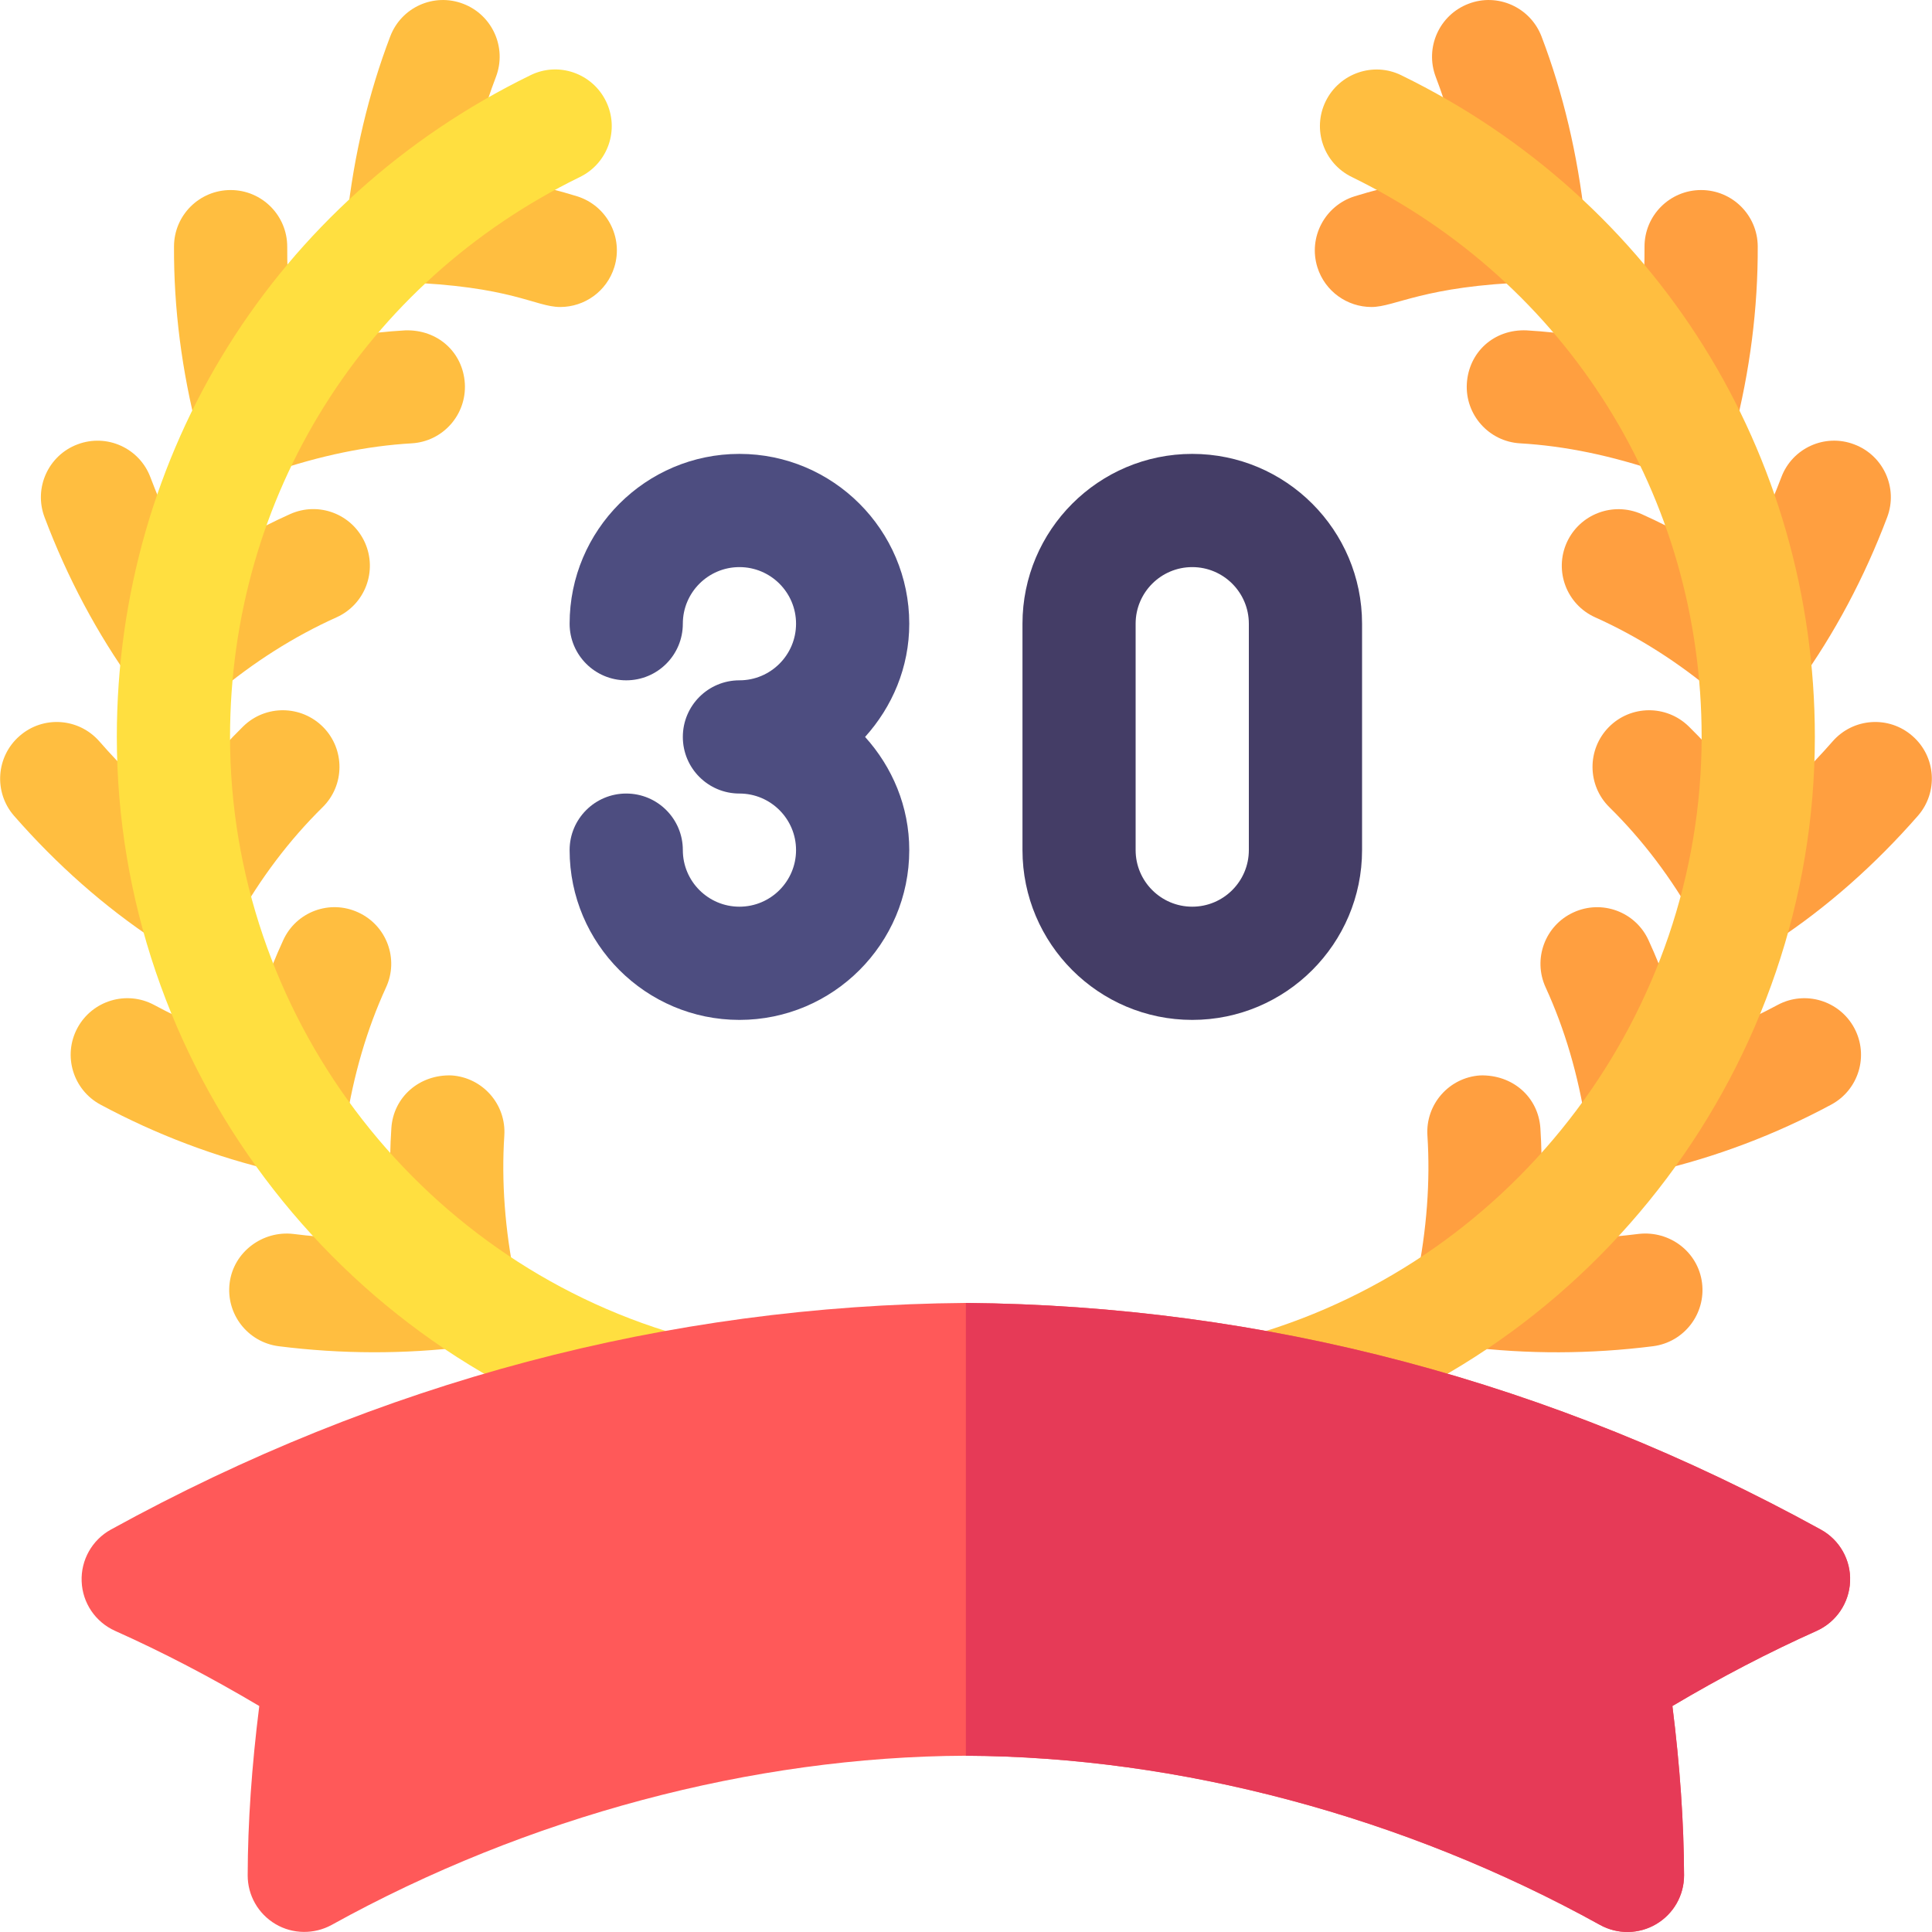
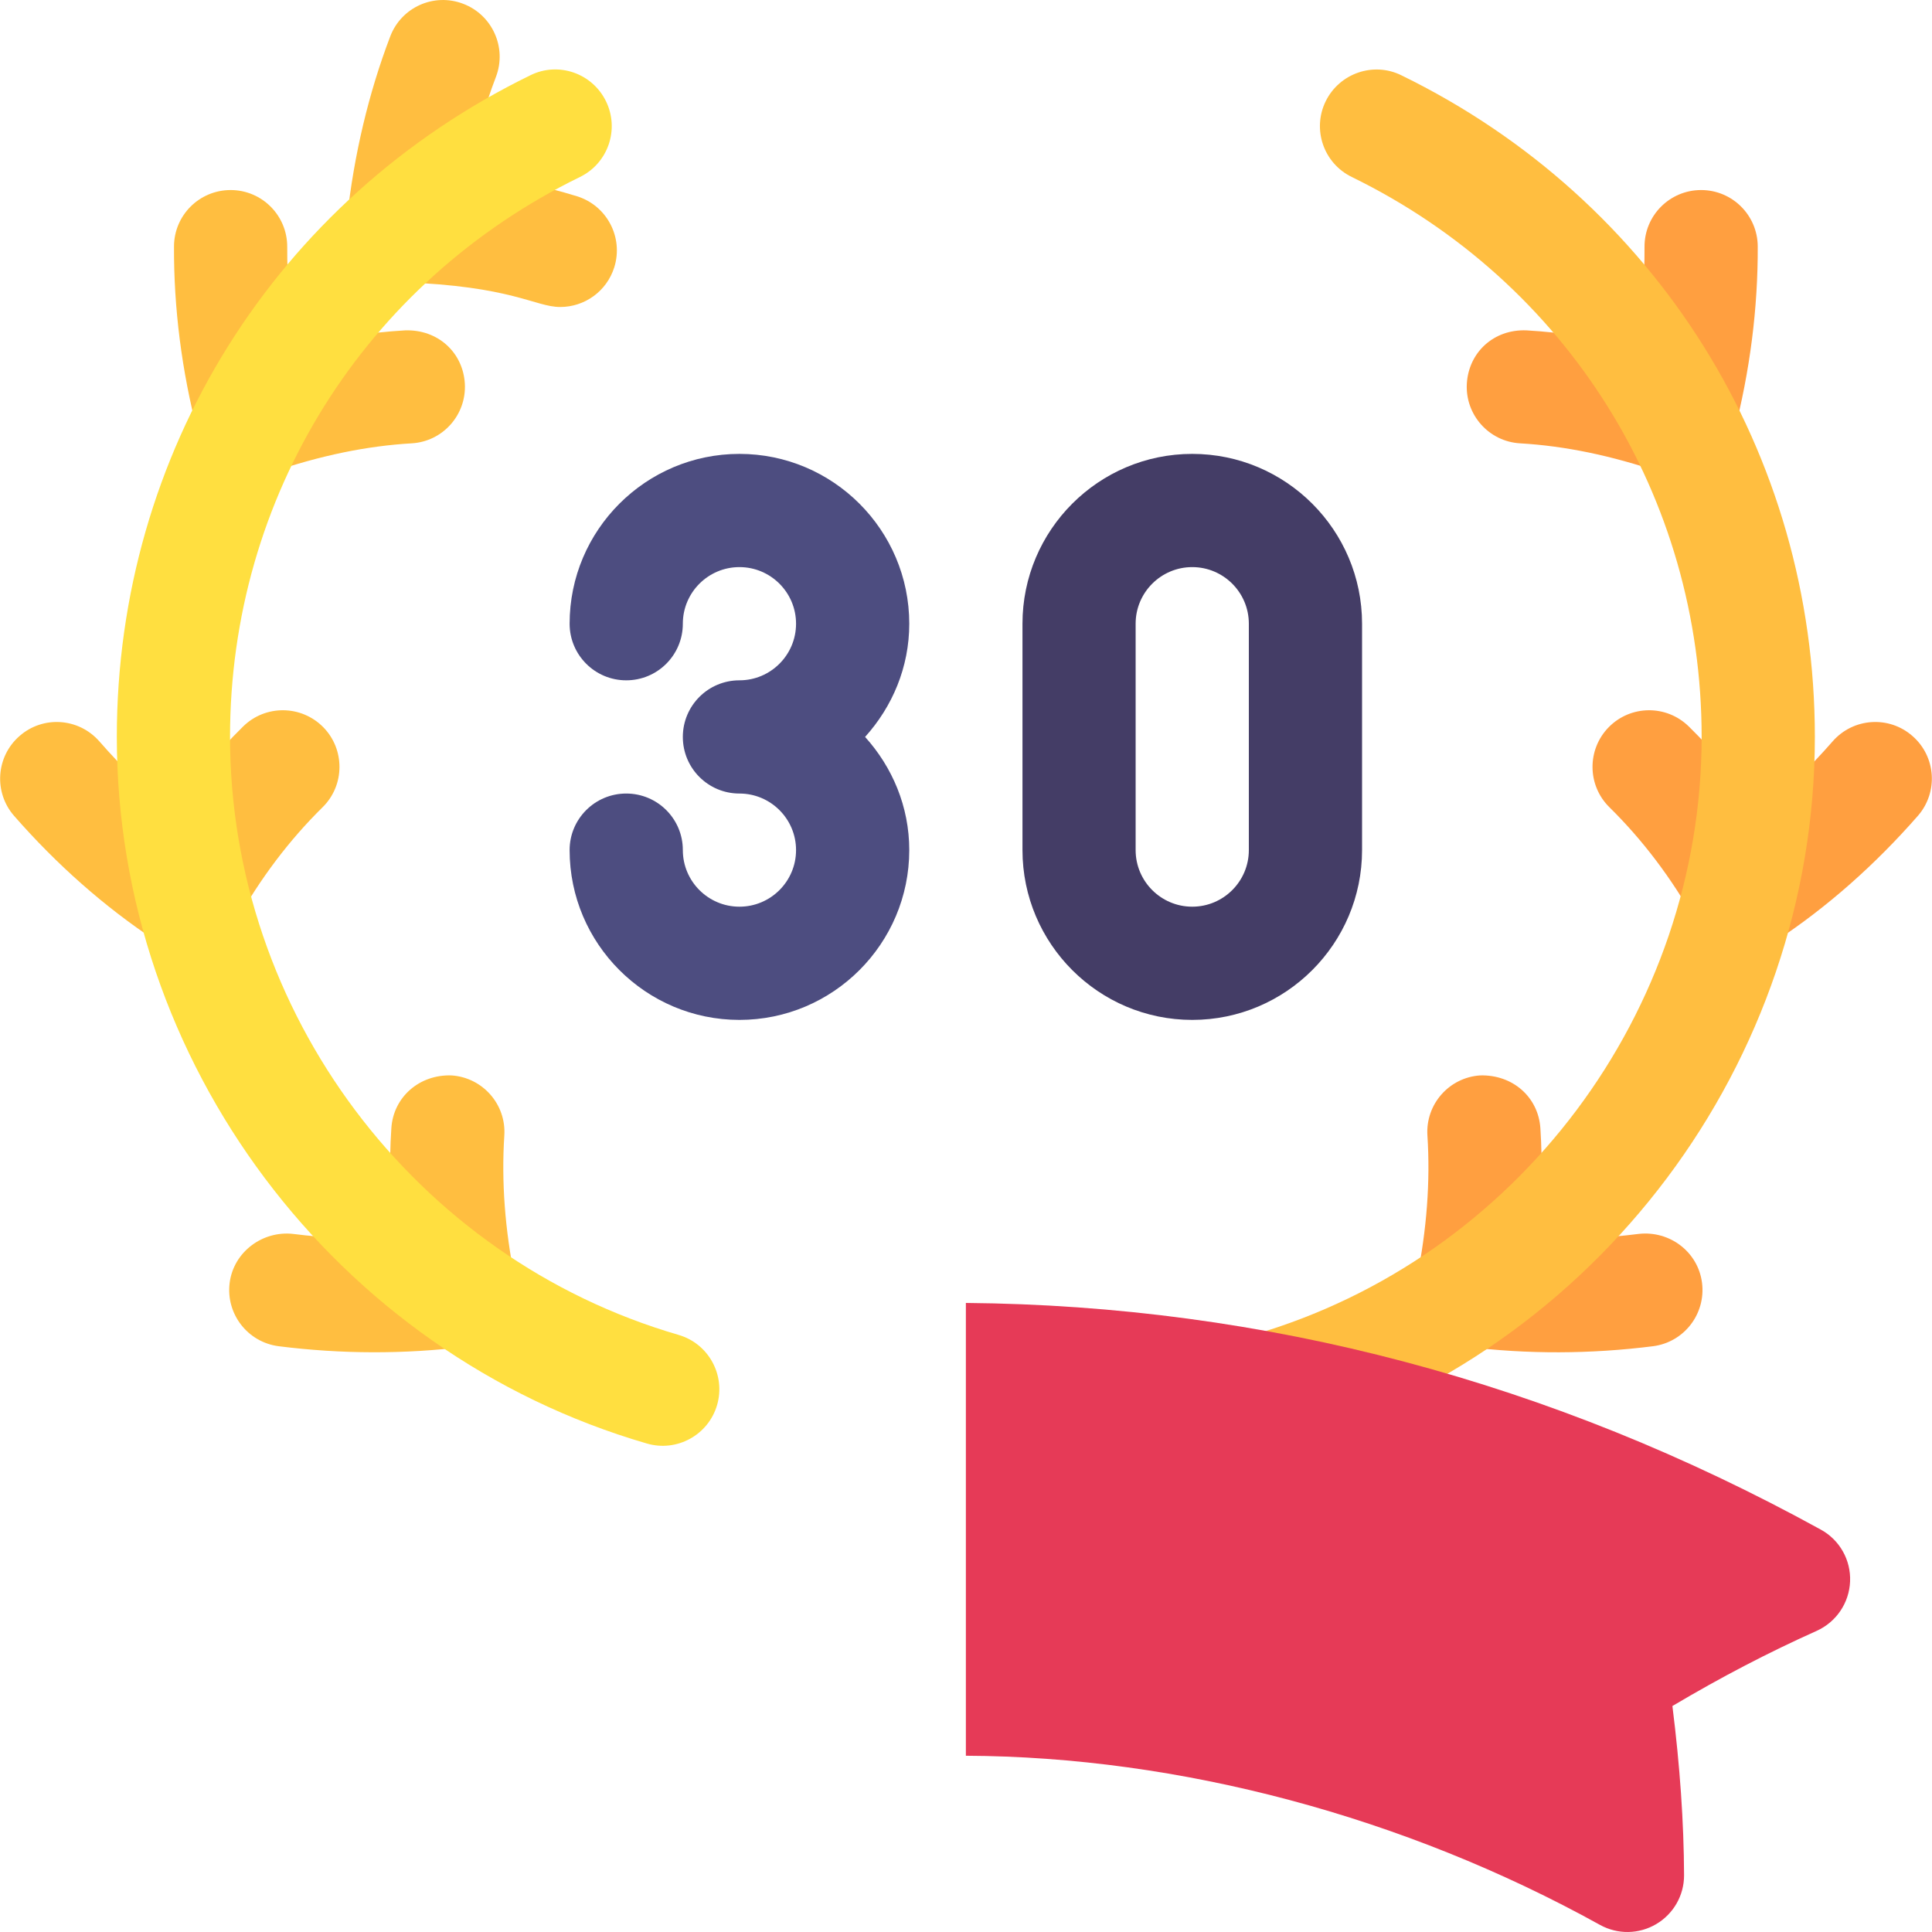
<svg xmlns="http://www.w3.org/2000/svg" xml:space="preserve" width="300px" height="300px" version="1.1" style="shape-rendering:geometricPrecision; text-rendering:geometricPrecision; image-rendering:optimizeQuality; fill-rule:evenodd; clip-rule:evenodd" viewBox="0 0 300 300" enable-background="new 0 0 512 512">
  <defs>
    <style type="text/css">
   
    .fil6 {fill:#443D66}
    .fil5 {fill:#4D4D80}
    .fil4 {fill:#E63A57}
    .fil3 {fill:#FF5959}
    .fil0 {fill:#FF9F40}
    .fil1 {fill:#FFBE40}
    .fil2 {fill:#FFDF40}
   
  </style>
  </defs>
  <g id="Warstwa_x0020_1">
    <g id="_1576063109152">
      <path class="fil0" d="M227.53 209.11c-2.43,-0.3 -4.62,-1.6 -6.06,-3.59 -1.43,-1.98 -1.96,-4.48 -1.48,-6.89 1.56,-7.69 2.12,-15.19 1.66,-22.29 -0.32,-4.85 3.35,-9.03 8.19,-9.35 5.05,-0.14 9.02,3.36 9.35,8.19 0.36,5.58 0.21,11.33 -0.43,17.18 5.2,0.12 10.49,-0.09 15.7,-0.76 4.81,-0.54 9.22,2.79 9.83,7.6 0.61,4.82 -2.79,9.22 -7.6,9.84 -9.74,1.23 -19.51,1.26 -29.16,0.07l0 0z" />
-       <path class="fil0" d="M250.04 180.61c-2.04,-1.36 -3.4,-3.52 -3.77,-5.94 -1.19,-7.72 -3.3,-14.89 -6.26,-21.34 -2.03,-4.41 -0.1,-9.63 4.31,-11.65 4.43,-2.04 9.64,-0.1 11.66,4.31 2.35,5.11 4.26,10.56 5.71,16.29 4.91,-1.67 9.71,-3.75 14.35,-6.24 4.28,-2.29 9.6,-0.67 11.89,3.59 2.3,4.28 0.69,9.61 -3.59,11.9 -8.69,4.67 -17.91,8.15 -27.39,10.36 -2.34,0.55 -4.87,0.11 -6.91,-1.28l0 0z" />
+       <path class="fil0" d="M250.04 180.61l0 0z" />
      <path class="fil0" d="M268.88 147.29c-2.38,-0.57 -4.4,-2.12 -5.6,-4.26 -3.72,-6.67 -8.22,-12.61 -13.38,-17.69 -3.45,-3.4 -3.49,-8.97 -0.09,-12.43 3.4,-3.45 8.95,-3.51 12.43,-0.1 4.07,4 7.78,8.43 11.13,13.23 3.93,-3.25 7.68,-6.89 11.2,-10.92 3.21,-3.67 8.76,-4.03 12.4,-0.83 3.66,3.19 4.03,8.74 0.83,12.4 -6.66,7.61 -14.05,14.14 -21.99,19.39 -1.98,1.31 -4.44,1.8 -6.93,1.21l0 0z" />
-       <path class="fil0" d="M266.47 107.77c-5.87,-4.95 -12.18,-8.95 -18.77,-11.91 -4.43,-1.99 -6.4,-7.19 -4.41,-11.62 2,-4.41 7.17,-6.38 11.62,-4.41 5.17,2.32 10.19,5.16 15,8.47 2.57,-4.46 4.8,-9.21 6.69,-14.18 1.69,-4.54 6.77,-6.85 11.31,-5.12 4.55,1.7 6.85,6.78 5.13,11.32 -3.53,9.35 -8.16,18.06 -13.78,25.86 -1.42,1.99 -3.62,3.29 -6.05,3.59 -2.55,0.3 -4.95,-0.49 -6.74,-2l0 0z" />
      <path class="fil0" d="M257.9 73.36c-7.72,-2.63 -14.87,-4.11 -21.87,-4.52 -4.84,-0.28 -8.54,-4.44 -8.26,-9.28 0.29,-4.85 4.19,-8.48 9.29,-8.26 5.52,0.32 11.23,1.2 17.05,2.64 0.86,-5.23 1.28,-10.45 1.25,-15.6 -0.03,-4.86 3.9,-8.81 8.75,-8.83l0.04 0c4.83,0 8.76,3.9 8.79,8.74 0.04,9.59 -1.2,19.35 -3.7,29 -0.61,2.36 -2.18,4.36 -4.33,5.52 -2.21,1.2 -4.79,1.36 -7.01,0.59l0 0z" />
-       <path class="fil0" d="M212.96 47.67c-3.75,0 -7.22,-2.41 -8.4,-6.18 -1.44,-4.64 1.16,-9.56 5.79,-11.01 5.3,-1.64 10.88,-2.8 16.88,-3.5 -1.04,-5.27 -2.48,-10.31 -4.29,-15.04 -1.72,-4.55 0.55,-9.62 5.08,-11.35 4.53,-1.75 9.61,0.54 11.35,5.08 3.35,8.79 5.61,18.34 6.72,28.41 0.27,2.43 -0.49,4.87 -2.09,6.71 -1.61,1.86 -3.91,2.95 -6.36,3.03 -16.59,0.57 -20.99,3.85 -24.68,3.85l0 0z" />
      <path class="fil1" d="M43.27 209.04c-4.82,-0.62 -8.22,-5.02 -7.61,-9.84 0.62,-4.81 5.11,-8.12 9.84,-7.6 5.21,0.66 10.48,0.9 15.69,0.76 -0.64,-5.85 -0.79,-11.6 -0.42,-17.18 0.31,-4.83 4.36,-8.36 9.34,-8.19 4.84,0.32 8.52,4.5 8.2,9.35 -0.46,7.1 0.09,14.6 1.66,22.29 0.48,2.41 -0.06,4.9 -1.49,6.89 -1.43,1.99 -3.63,3.29 -6.06,3.59 -9.63,1.18 -19.4,1.16 -29.15,-0.07l0 0z" />
-       <path class="fil1" d="M43.01 181.89c-9.49,-2.21 -18.71,-5.69 -27.4,-10.36 -4.27,-2.29 -5.89,-7.62 -3.59,-11.9 2.29,-4.26 7.62,-5.88 11.9,-3.59 4.63,2.49 9.43,4.57 14.35,6.24 1.45,-5.73 3.36,-11.18 5.71,-16.29 2.01,-4.41 7.22,-6.36 11.65,-4.31 4.41,2.02 6.35,7.24 4.31,11.65 -2.96,6.45 -5.06,13.62 -6.25,21.34 -0.37,2.42 -1.74,4.58 -3.77,5.94 -2.04,1.39 -4.57,1.83 -6.91,1.28l0 0z" />
      <path class="fil1" d="M24.19 146.08c-7.94,-5.25 -15.34,-11.78 -22,-19.39 -3.19,-3.65 -2.82,-9.21 0.84,-12.4 3.64,-3.2 9.18,-2.84 12.4,0.83 3.52,4.03 7.27,7.67 11.2,10.92 3.35,-4.8 7.06,-9.23 11.12,-13.23 3.47,-3.41 9.03,-3.35 12.44,0.1 3.4,3.46 3.36,9.03 -0.09,12.43 -5.16,5.08 -9.66,11.03 -13.38,17.69 -1.2,2.14 -3.22,3.69 -5.6,4.26 -2.48,0.59 -4.95,0.1 -6.93,-1.21l0 0z" />
-       <path class="fil1" d="M26.74 109.77c-2.43,-0.31 -4.62,-1.6 -6.05,-3.59 -5.61,-7.8 -10.25,-16.51 -13.77,-25.86 -1.72,-4.54 0.58,-9.62 5.12,-11.32 4.55,-1.72 9.62,0.58 11.32,5.12 1.88,4.97 4.11,9.72 6.69,14.18 4.8,-3.31 9.82,-6.15 14.99,-8.47 4.46,-2 9.62,-0.01 11.62,4.41 1.99,4.43 0.02,9.63 -4.41,11.62 -6.58,2.96 -12.9,6.96 -18.76,11.9 -1.8,1.52 -4.18,2.31 -6.75,2.01l0 0z" />
      <path class="fil1" d="M35.05 72.77c-2.15,-1.16 -3.72,-3.16 -4.33,-5.52 -2.5,-9.65 -3.75,-19.41 -3.7,-29 0.02,-4.84 3.95,-8.74 8.79,-8.74l0.04 0c4.85,0.02 8.77,3.97 8.75,8.83 -0.03,5.15 0.39,10.37 1.25,15.6 5.82,-1.44 11.53,-2.32 17.05,-2.64 5.08,-0.17 8.99,3.41 9.28,8.26 0.28,4.84 -3.41,9 -8.25,9.28 -7.01,0.41 -14.16,1.89 -21.87,4.52 -2.23,0.77 -4.8,0.61 -7.01,-0.59z" />
      <path class="fil1" d="M86.99 47.67c-3.9,0 -7.45,-3.26 -24.68,-3.85 -2.45,-0.08 -4.75,-1.17 -6.35,-3.03 -1.61,-1.84 -2.36,-4.28 -2.1,-6.71 1.11,-10.07 3.38,-19.62 6.73,-28.41 1.72,-4.54 6.78,-6.83 11.34,-5.08 4.53,1.73 6.81,6.81 5.08,11.35 -1.81,4.73 -3.24,9.77 -4.29,15.04 6,0.7 11.58,1.86 16.89,3.5 4.63,1.45 7.22,6.37 5.78,11.01 -1.18,3.77 -4.64,6.18 -8.39,6.18l-0.01 0z" />
      <path class="fil2" d="M100.45 224.15c-48.46,-14.09 -82.31,-59.21 -82.31,-109.72 0,-44.04 24.6,-83.41 64.21,-102.74 4.35,-2.16 9.62,-0.33 11.75,4.04 2.13,4.36 0.32,9.62 -4.04,11.75 -33.52,16.37 -54.34,49.68 -54.34,86.95 0,42.74 28.64,80.93 69.64,92.85 4.66,1.35 7.34,6.23 5.99,10.89 -1.36,4.66 -6.25,7.34 -10.9,5.98l0 0z" />
      <path class="fil1" d="M188.61 218.17c-1.36,-4.66 1.32,-9.54 5.98,-10.89 41,-11.93 69.64,-50.11 69.64,-92.85 0,-37.27 -20.82,-70.58 -54.33,-86.95 -4.37,-2.13 -6.18,-7.39 -4.05,-11.75 2.14,-4.36 7.42,-6.18 11.75,-4.04 39.61,19.33 64.21,58.7 64.21,102.74 0,50.51 -33.85,95.63 -82.31,109.72 -4.64,1.35 -9.53,-1.3 -10.89,-5.98l0 0z" />
-       <path class="fil3" d="M248.45 298.9c-30.36,-16.81 -65.34,-26.14 -98.51,-26.27 -33.09,0.13 -68.08,9.46 -98.44,26.27 -2.72,1.49 -6.06,1.45 -8.72,-0.13 -2.69,-1.59 -4.33,-4.47 -4.32,-7.59 0.02,-8.16 0.63,-16.97 1.8,-26.27 -7.58,-4.5 -14.95,-8.34 -22.39,-11.67 -3.05,-1.37 -5.06,-4.33 -5.19,-7.67 -0.14,-3.33 1.62,-6.45 4.54,-8.06 41.76,-22.97 86.4,-34.81 132.69,-35.19 46.43,0.38 91.07,12.22 132.83,35.19 2.92,1.61 4.68,4.73 4.54,8.06 -0.14,3.33 -2.15,6.3 -5.19,7.67 -7.44,3.33 -14.82,7.17 -22.4,11.67 1.17,9.3 1.78,18.11 1.81,26.27 0.01,3.12 -1.63,6 -4.32,7.59 -2.68,1.59 -5.99,1.64 -8.73,0.13l0 0z" />
      <path class="fil4" d="M282.74 237.52c-41.75,-22.97 -86.36,-34.8 -132.76,-35.2l0 70.31c33.15,0.14 68.12,9.46 98.47,26.27 2.74,1.51 6.05,1.46 8.73,-0.13 2.69,-1.59 4.33,-4.47 4.32,-7.58 -0.03,-8.17 -0.64,-16.98 -1.81,-26.28 7.58,-4.5 14.96,-8.34 22.4,-11.67 3.04,-1.37 5.05,-4.33 5.19,-7.67 0.14,-3.33 -1.62,-6.45 -4.54,-8.05l0 0z" />
      <path class="fil5" d="M114.82 70.48c-14.54,0 -26.37,11.83 -26.37,26.37 0,4.86 3.94,8.79 8.79,8.79 4.86,0 8.79,-3.93 8.79,-8.79 0,-4.85 3.94,-8.79 8.79,-8.79 4.85,0 8.79,3.94 8.79,8.79 0,4.85 -3.94,8.79 -8.79,8.79 -4.86,0 -8.79,3.93 -8.79,8.79 0,4.86 3.93,8.79 8.79,8.79 4.85,0 8.79,3.94 8.79,8.78 0,4.85 -3.94,8.79 -8.79,8.79 -4.85,0 -8.79,-3.94 -8.79,-8.79 0,-4.85 -3.93,-8.78 -8.79,-8.78 -4.85,0 -8.79,3.93 -8.79,8.78 0,14.54 11.83,26.37 26.37,26.37 14.54,0 26.37,-11.83 26.37,-26.37 0,-6.77 -2.64,-12.9 -6.86,-17.57 4.22,-4.68 6.86,-10.8 6.86,-17.58 0,-14.54 -11.83,-26.37 -26.37,-26.37l0 0z" />
      <path class="fil6" d="M185.13 70.48c-14.54,0 -26.36,11.83 -26.36,26.37l0 35.15c0,14.54 11.82,26.37 26.36,26.37 14.54,0 26.37,-11.83 26.37,-26.37l0 -35.15c0,-14.54 -11.83,-26.37 -26.37,-26.37zm8.79 61.52c0,4.85 -3.94,8.79 -8.79,8.79 -4.85,0 -8.79,-3.94 -8.79,-8.79l0 -35.15c0,-4.85 3.94,-8.79 8.79,-8.79 4.85,0 8.79,3.94 8.79,8.79l0 35.15z" />
    </g>
  </g>
</svg>